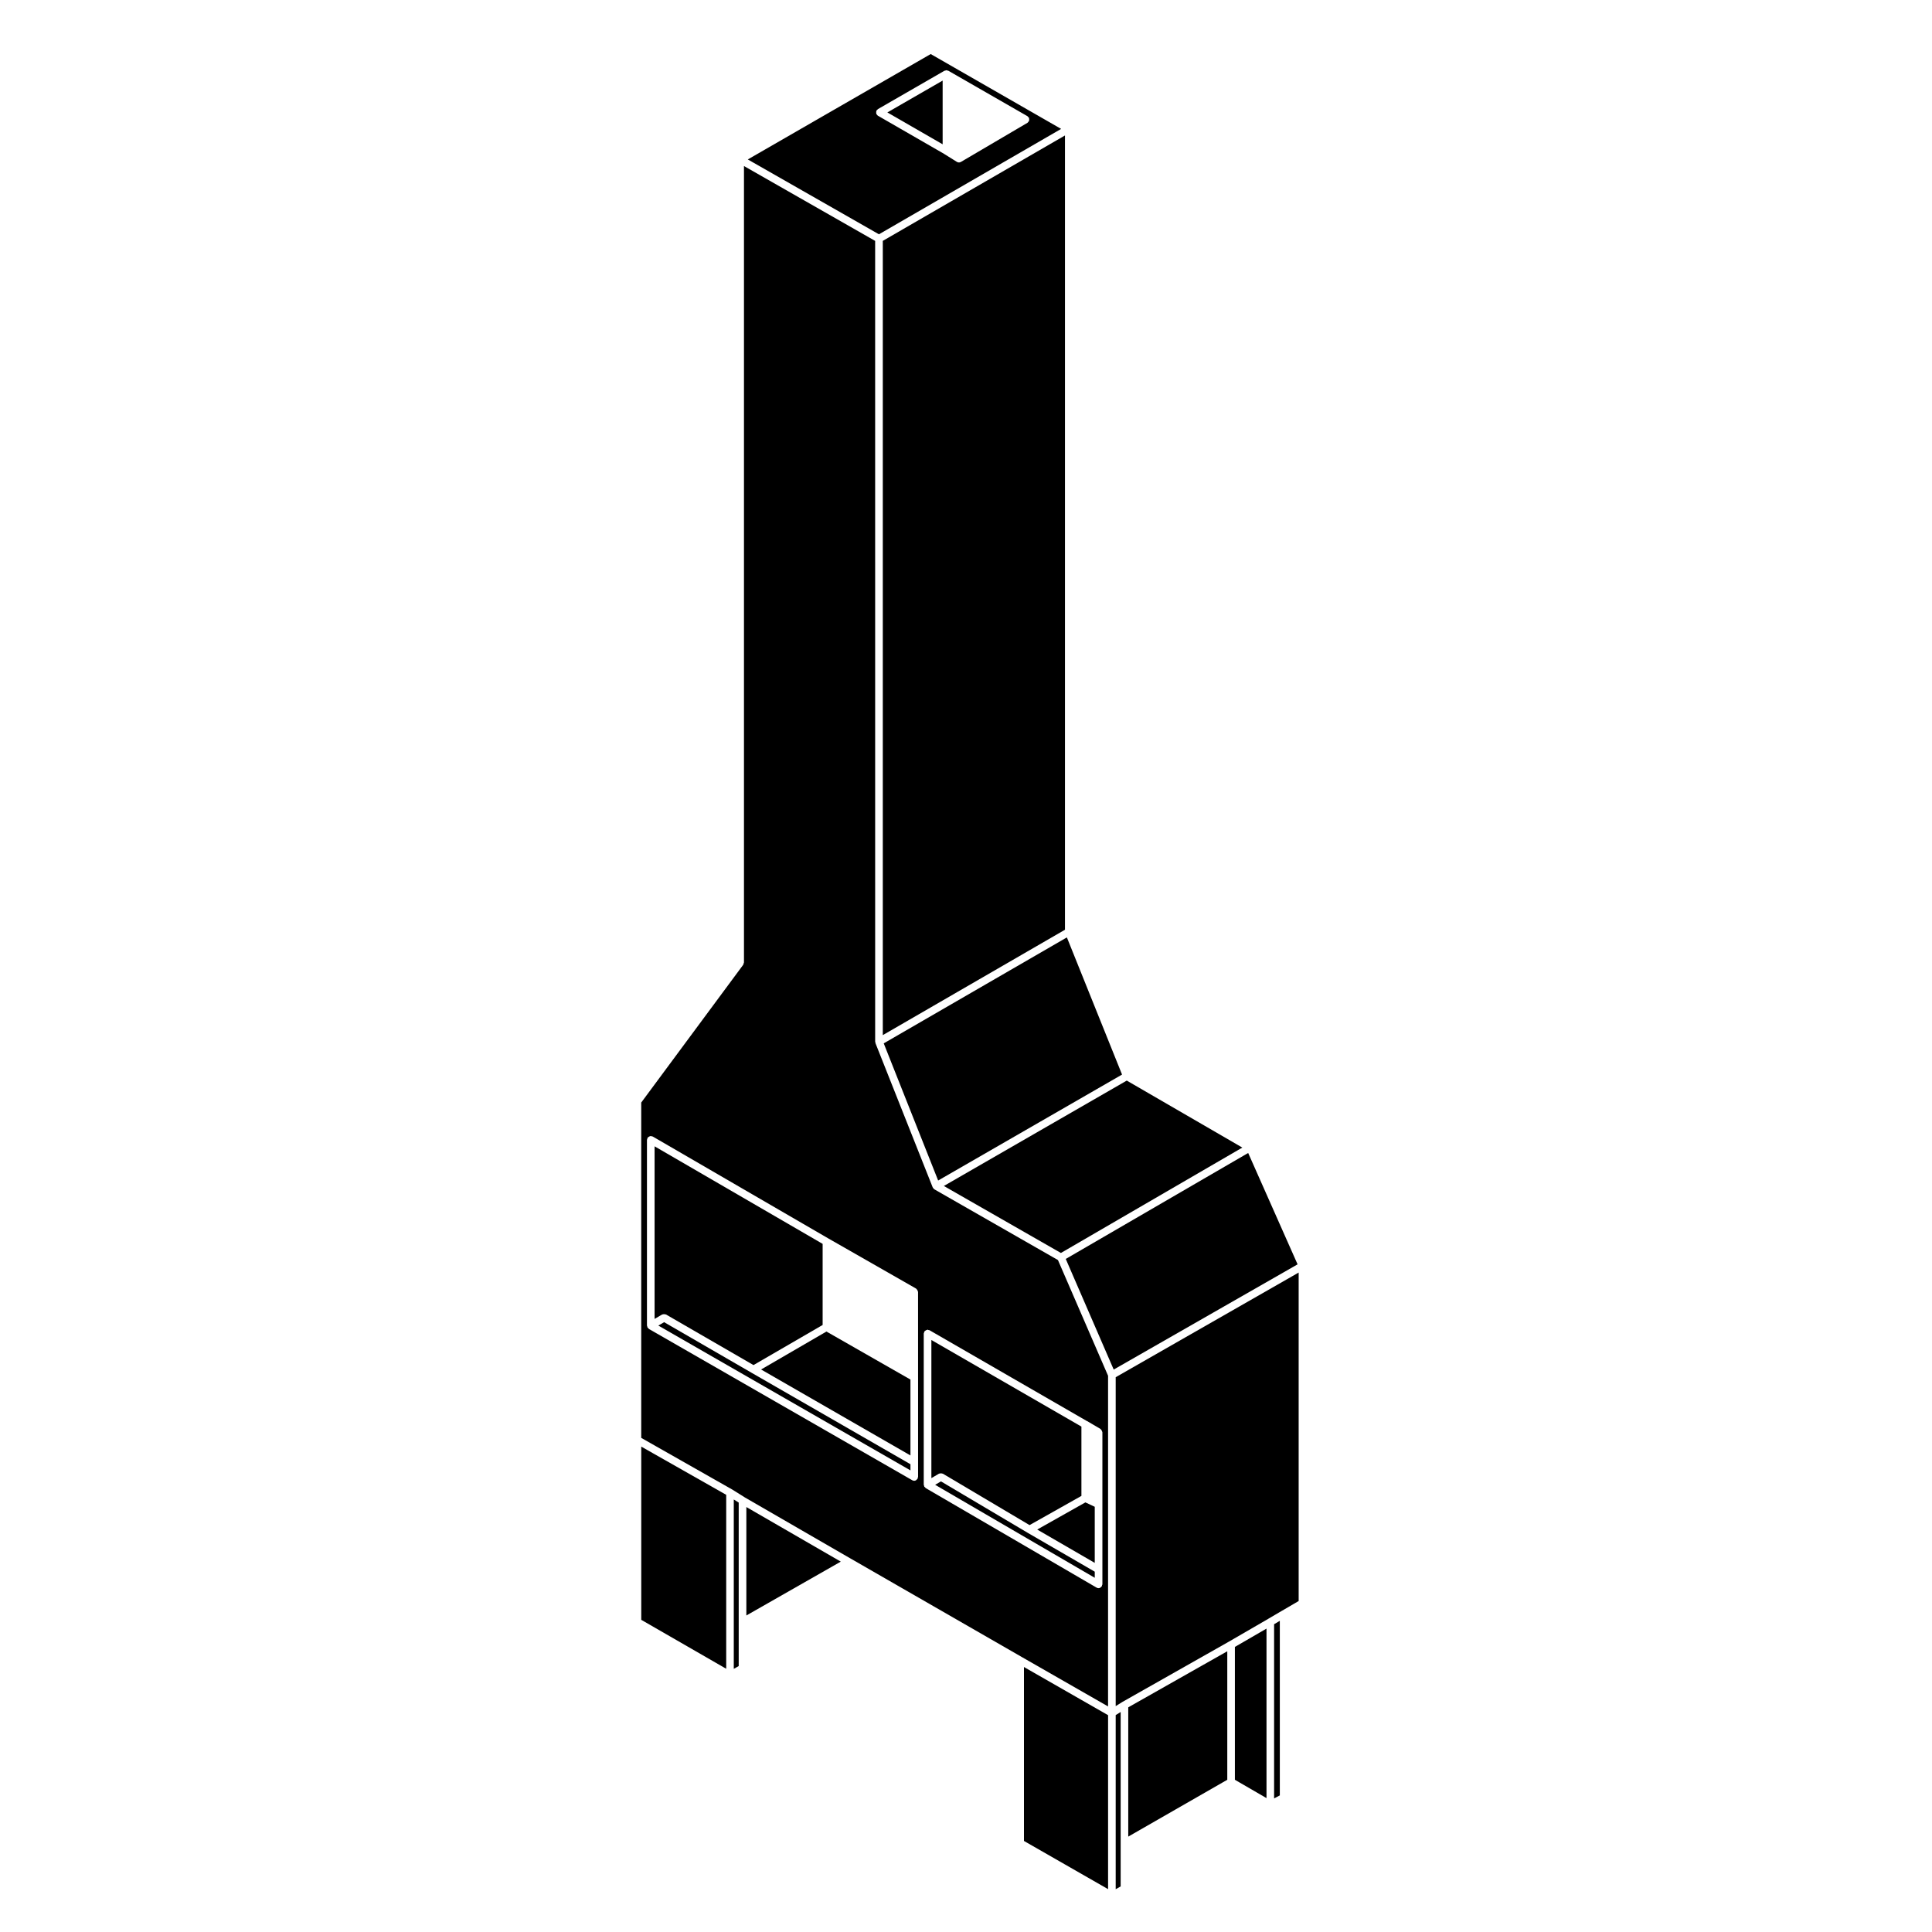
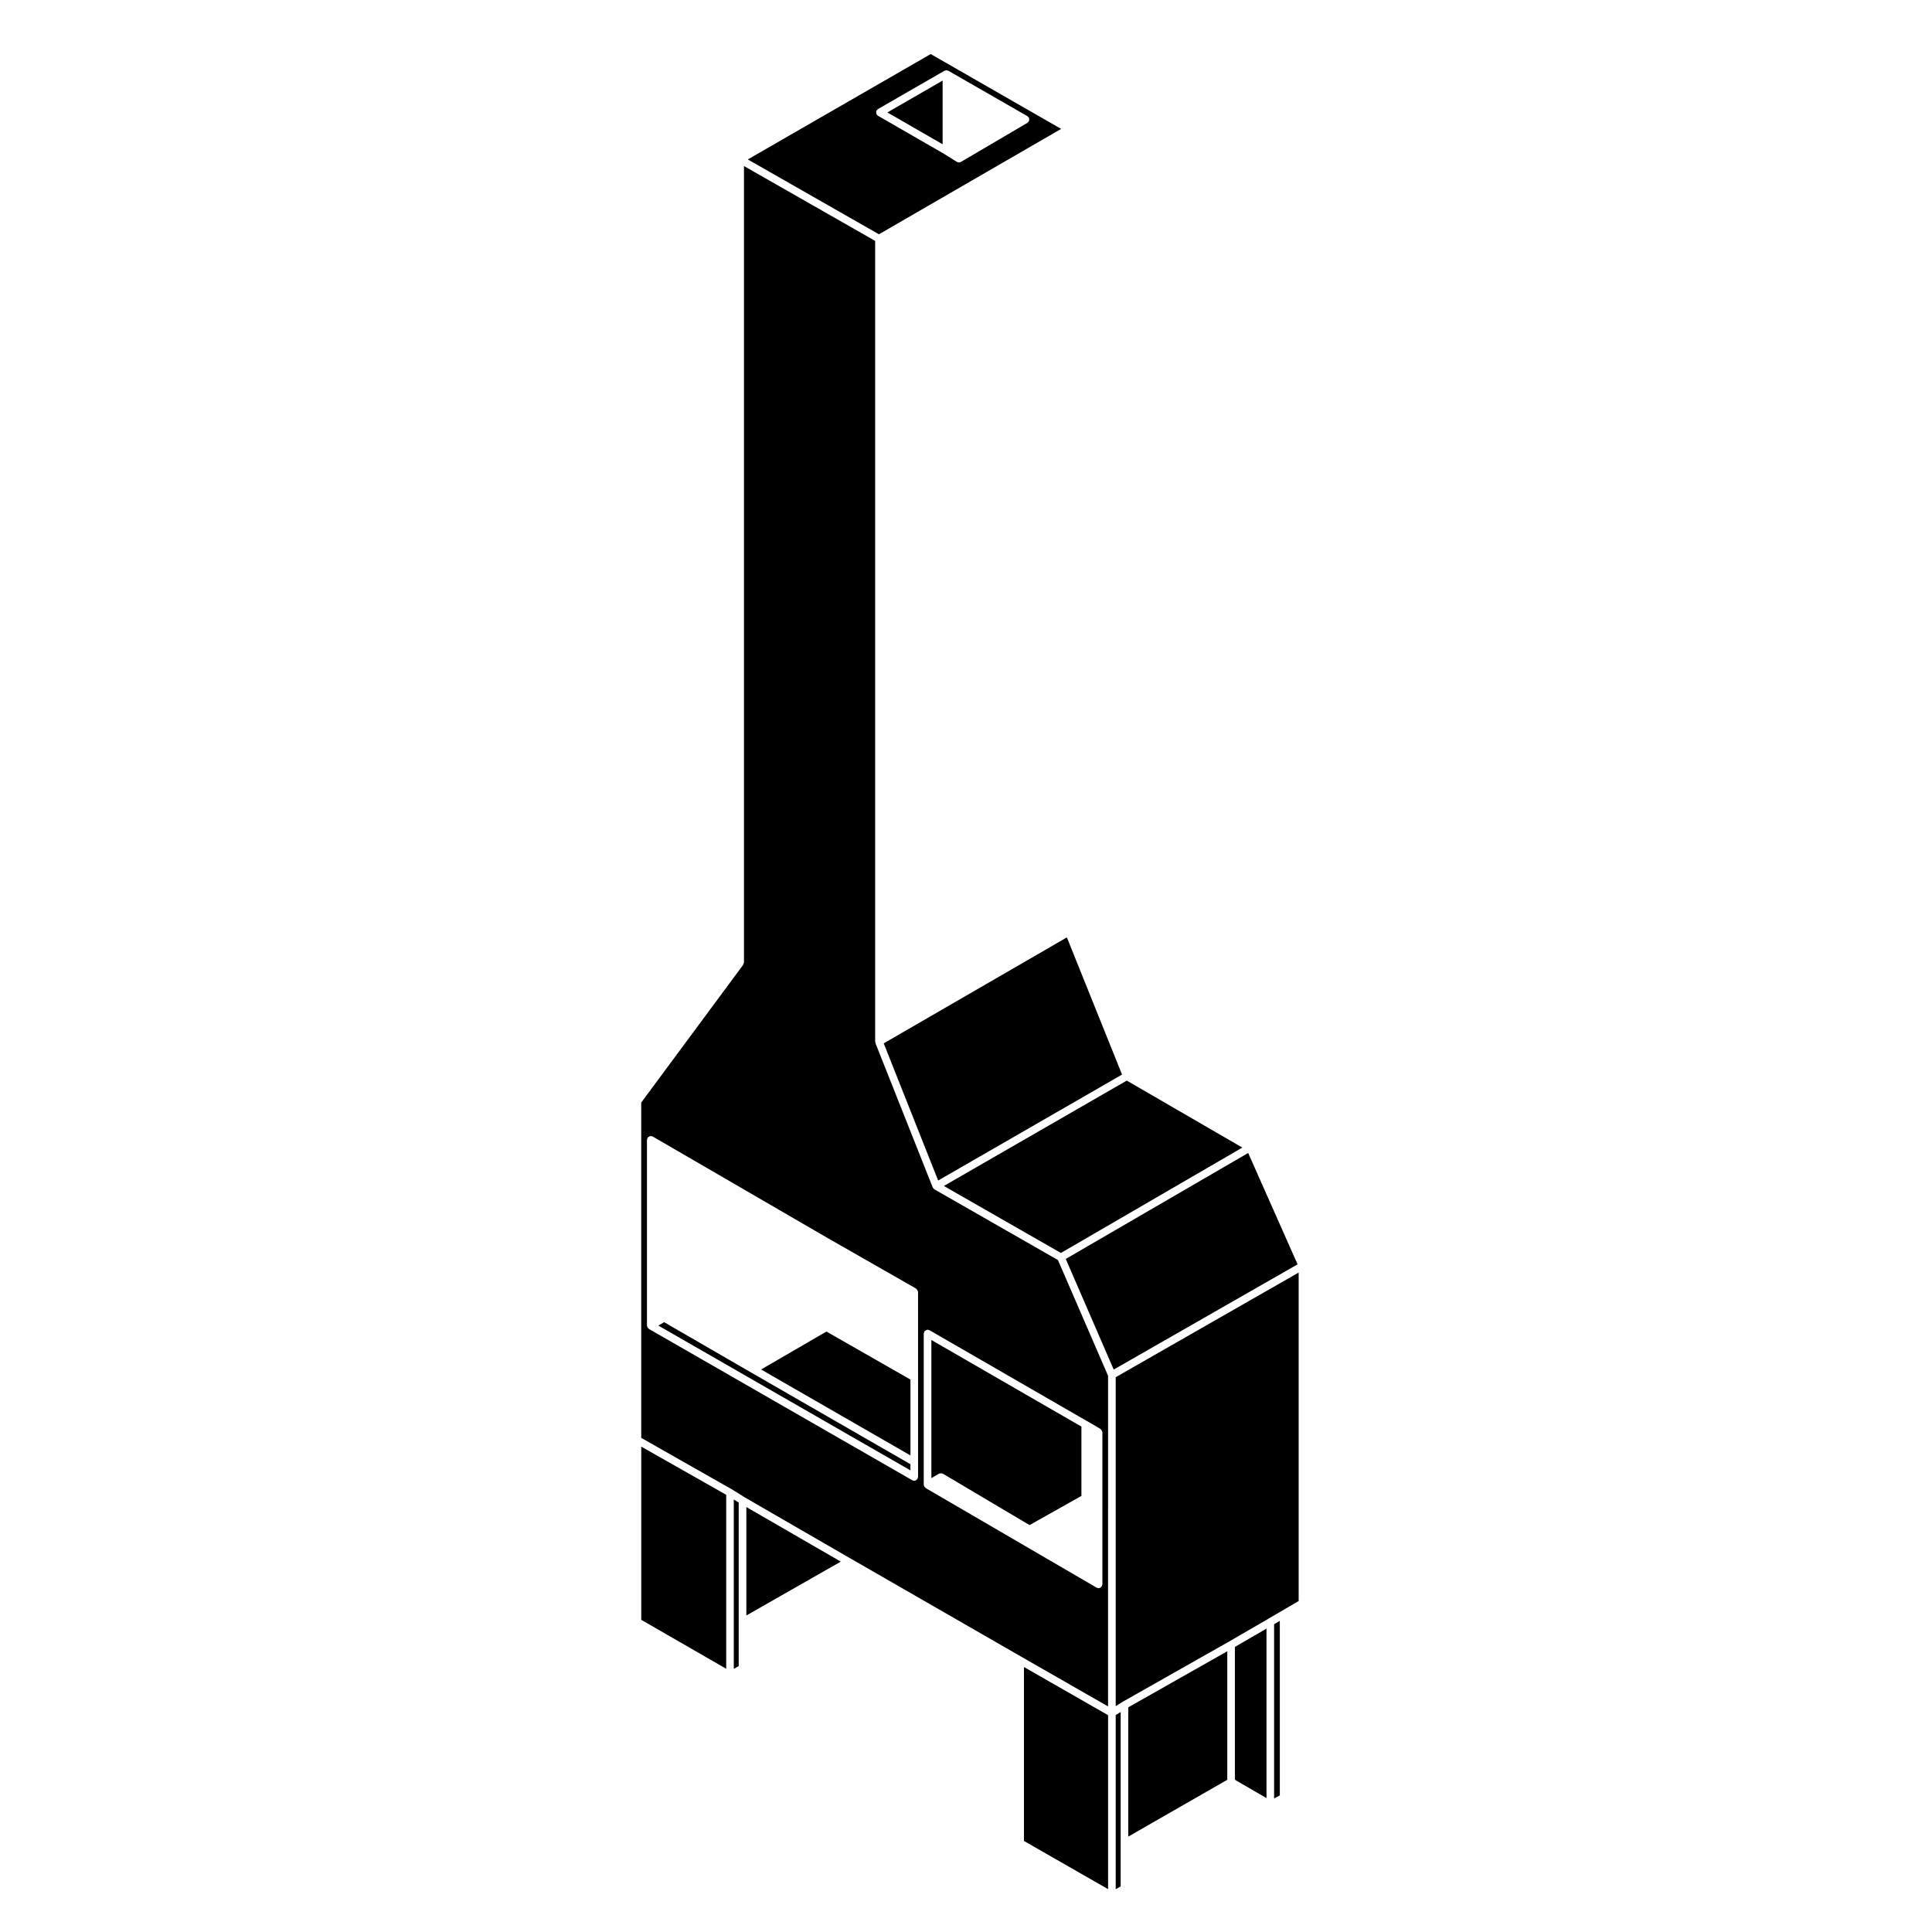
<svg xmlns="http://www.w3.org/2000/svg" fill="#000000" width="800px" height="800px" version="1.1" viewBox="144 144 512 512">
  <g>
    <path d="m391.61 459.18c-0.012-0.004-0.012-0.02-0.02-0.023-0.117-0.074-0.191-0.191-0.277-0.309-0.016-0.023-0.059-0.016-0.074-0.047-0.012-0.02 0-0.039-0.004-0.059-0.02-0.031-0.051-0.039-0.059-0.07l-15.176-38.238c-0.023-0.066 0.016-0.125 0-0.191-0.012-0.066-0.074-0.109-0.074-0.18l-0.004-212.22-34.762-19.84v211.07c0 0.109-0.086 0.188-0.117 0.289-0.035 0.105-0.012 0.223-0.082 0.312l-27.031 36.516v88.863l24.016 13.633s0.004 0.012 0.012 0.016c0.012 0.004 0.02 0 0.031 0.004l3.32 2.074c0.004 0 0.004 0.004 0.004 0.012l28.012 16.188h0.004l45.52 26.184 22.797 13.059 0.004-87.625-13.285-30.672zm-4.312 49.844v26.387c0 0.098-0.074 0.152-0.102 0.242-0.023 0.09 0.016 0.176-0.035 0.262-0.02 0.039-0.074 0.023-0.102 0.059-0.18 0.258-0.438 0.449-0.777 0.449-0.172 0-0.344-0.047-0.504-0.133l-69.812-40.109c-0.047-0.023-0.047-0.082-0.086-0.105-0.082-0.066-0.125-0.117-0.188-0.203-0.023-0.031-0.082-0.02-0.102-0.055-0.023-0.047 0-0.098-0.02-0.141-0.035-0.086-0.055-0.152-0.066-0.242-0.012-0.051-0.055-0.082-0.055-0.125v-49.258c0-0.102 0.082-0.156 0.105-0.246 0.023-0.09-0.016-0.176 0.035-0.262 0.023-0.047 0.082-0.047 0.105-0.086 0.082-0.105 0.176-0.156 0.293-0.223 0.109-0.07 0.211-0.125 0.348-0.141 0.047-0.012 0.074-0.055 0.121-0.055 0.102 0 0.156 0.082 0.246 0.105 0.09 0.02 0.176-0.016 0.262 0.035l46.543 27.016h0.004l23.27 13.297c0.047 0.023 0.047 0.082 0.086 0.109 0.105 0.082 0.156 0.172 0.227 0.289 0.07 0.117 0.125 0.215 0.141 0.348 0.012 0.051 0.055 0.082 0.055 0.125l0.004 22.66zm44.816 11.59 3.531 2.074c0.039 0.023 0.047 0.082 0.082 0.105 0.105 0.082 0.156 0.18 0.227 0.297 0.066 0.117 0.121 0.211 0.141 0.344 0.004 0.047 0.051 0.074 0.051 0.121v40.316c0 0.102-0.082 0.156-0.105 0.246-0.02 0.09 0.016 0.176-0.035 0.262-0.02 0.035-0.074 0.023-0.098 0.055-0.188 0.258-0.441 0.449-0.777 0.449-0.172 0-0.348-0.047-0.508-0.137l-45.309-26.391c-0.039-0.023-0.047-0.082-0.082-0.105-0.082-0.059-0.125-0.117-0.188-0.195-0.023-0.031-0.082-0.02-0.102-0.055-0.023-0.047 0-0.102-0.02-0.141-0.035-0.086-0.055-0.152-0.07-0.246-0.004-0.047-0.051-0.074-0.051-0.121v-40.109c0-0.102 0.082-0.16 0.105-0.25 0.023-0.086-0.012-0.172 0.035-0.25 0.023-0.039 0.074-0.047 0.105-0.082 0.086-0.109 0.18-0.168 0.309-0.238 0.109-0.066 0.207-0.121 0.332-0.137 0.051-0.012 0.082-0.055 0.125-0.055 0.102 0 0.16 0.082 0.25 0.105 0.086 0.023 0.172-0.016 0.25 0.035l41.77 24.105 0.031 0.004z" />
    <path d="m474.78 449.55-48.344 28.082 12.707 29.316 48.73-27.883z" />
    <path d="m393 534.51c0.117-0.047 0.215-0.047 0.344-0.051 0.141 0 0.258 0.004 0.383 0.059 0.051 0.02 0.102-0.004 0.137 0.02l22.98 13.629 13.742-7.738v-18.367l-39.762-22.949v36.605l2.016-1.184c0.055-0.031 0.113 0 0.16-0.023z" />
    <path d="m439.67 596.14 1.789-1.117 0.023-0.008 0.008-0.008 28.258-16 10.379-6.016 0.004-0.008 3.531-2.074h0.008l4.488-2.621v-87.047l-48.488 27.734z" />
    <path d="m481.65 620.6 1.516-0.801v-46.262l-1.516 0.895z" />
-     <path d="m434.12 558.18v-14.867l-2.477-1.164-12.773 7.195z" />
    <path d="m443 630.72 26.242-15.059v-34.059l-26.242 14.859z" />
    <path d="m471.26 615.66 8.375 4.856v-44.918l-8.375 4.852z" />
    <path d="m439.67 644.66 1.316-0.738v-46.223l-1.316 0.82z" />
    <path d="m343.18 507.8-23.184-13.41-1.527 0.902 66.809 38.375v-1.633l-42.086-24.227z" />
-     <path d="m319.62 492.33c0.117-0.051 0.223-0.051 0.348-0.051 0.141-0.004 0.262-0.004 0.387 0.051 0.047 0.02 0.098-0.004 0.137 0.02l23.191 13.41 18.324-10.629v-21.492l-44.535-25.852v45.742l2.004-1.18c0.043-0.023 0.102 0 0.145-0.02z" />
    <path d="m415.36 631.87 22.293 12.773v-46.102l-22.293-12.766z" />
-     <path d="m416.33 550.2-22.965-13.617-1.543 0.906 42.301 24.641v-1.617l-17.789-10.309z" />
    <path d="m345.7 506.93 39.578 22.777v-20.109l-22.262-12.727z" />
    <path d="m341.79 572.12 25.027-14.273-25.027-14.469z" />
-     <path d="m377.95 418.32 48.277-27.93v-210.49l-48.277 27.934z" />
    <path d="m338.46 586.26 1.305-0.734v-43.328l-1.305-0.82z" />
    <path d="m425.15 476.05 48.078-27.93-30.625-17.754-48.473 27.93z" />
    <path d="m425.21 178.16-34.562-19.836-48.473 27.93 34.754 19.836zm-48.789-3.773c-0.039-0.051-0.117-0.031-0.152-0.09-0.023-0.039 0-0.09-0.016-0.133-0.055-0.121-0.051-0.23-0.051-0.367s-0.004-0.246 0.051-0.367c0.016-0.047-0.012-0.098 0.016-0.133 0.047-0.086 0.145-0.102 0.211-0.168 0.066-0.059 0.082-0.156 0.156-0.203l17.668-10.184c0.047-0.023 0.09 0 0.133-0.02 0.086-0.035 0.145-0.055 0.242-0.066 0.047-0.012 0.082-0.055 0.125-0.055 0.047 0 0.082 0.047 0.125 0.055 0.09 0.012 0.156 0.031 0.242 0.066 0.047 0.016 0.09-0.012 0.133 0.016l20.988 12.055c0.082 0.051 0.098 0.141 0.156 0.207 0.07 0.059 0.172 0.066 0.223 0.152 0.023 0.047 0 0.098 0.02 0.141 0.051 0.121 0.051 0.23 0.051 0.363s0.004 0.246-0.047 0.367c-0.02 0.047 0.004 0.098-0.02 0.137-0.035 0.059-0.109 0.039-0.152 0.09-0.074 0.098-0.105 0.215-0.211 0.281l-17.668 10.387c-0.16 0.098-0.336 0.137-0.516 0.137-0.18 0-0.367-0.051-0.535-0.152l-3.32-2.074-0.004-0.012-17.629-10.16c-0.109-0.051-0.137-0.18-0.219-0.27z" />
    <path d="m313.94 573.27 22.512 12.969v-46.098l-22.512-12.777z" />
    <path d="m393.81 182.24v-16.883l-14.652 8.441z" />
    <path d="m392.62 456.85 48.734-28.078-14.621-36.352-48.535 28.082z" />
  </g>
</svg>